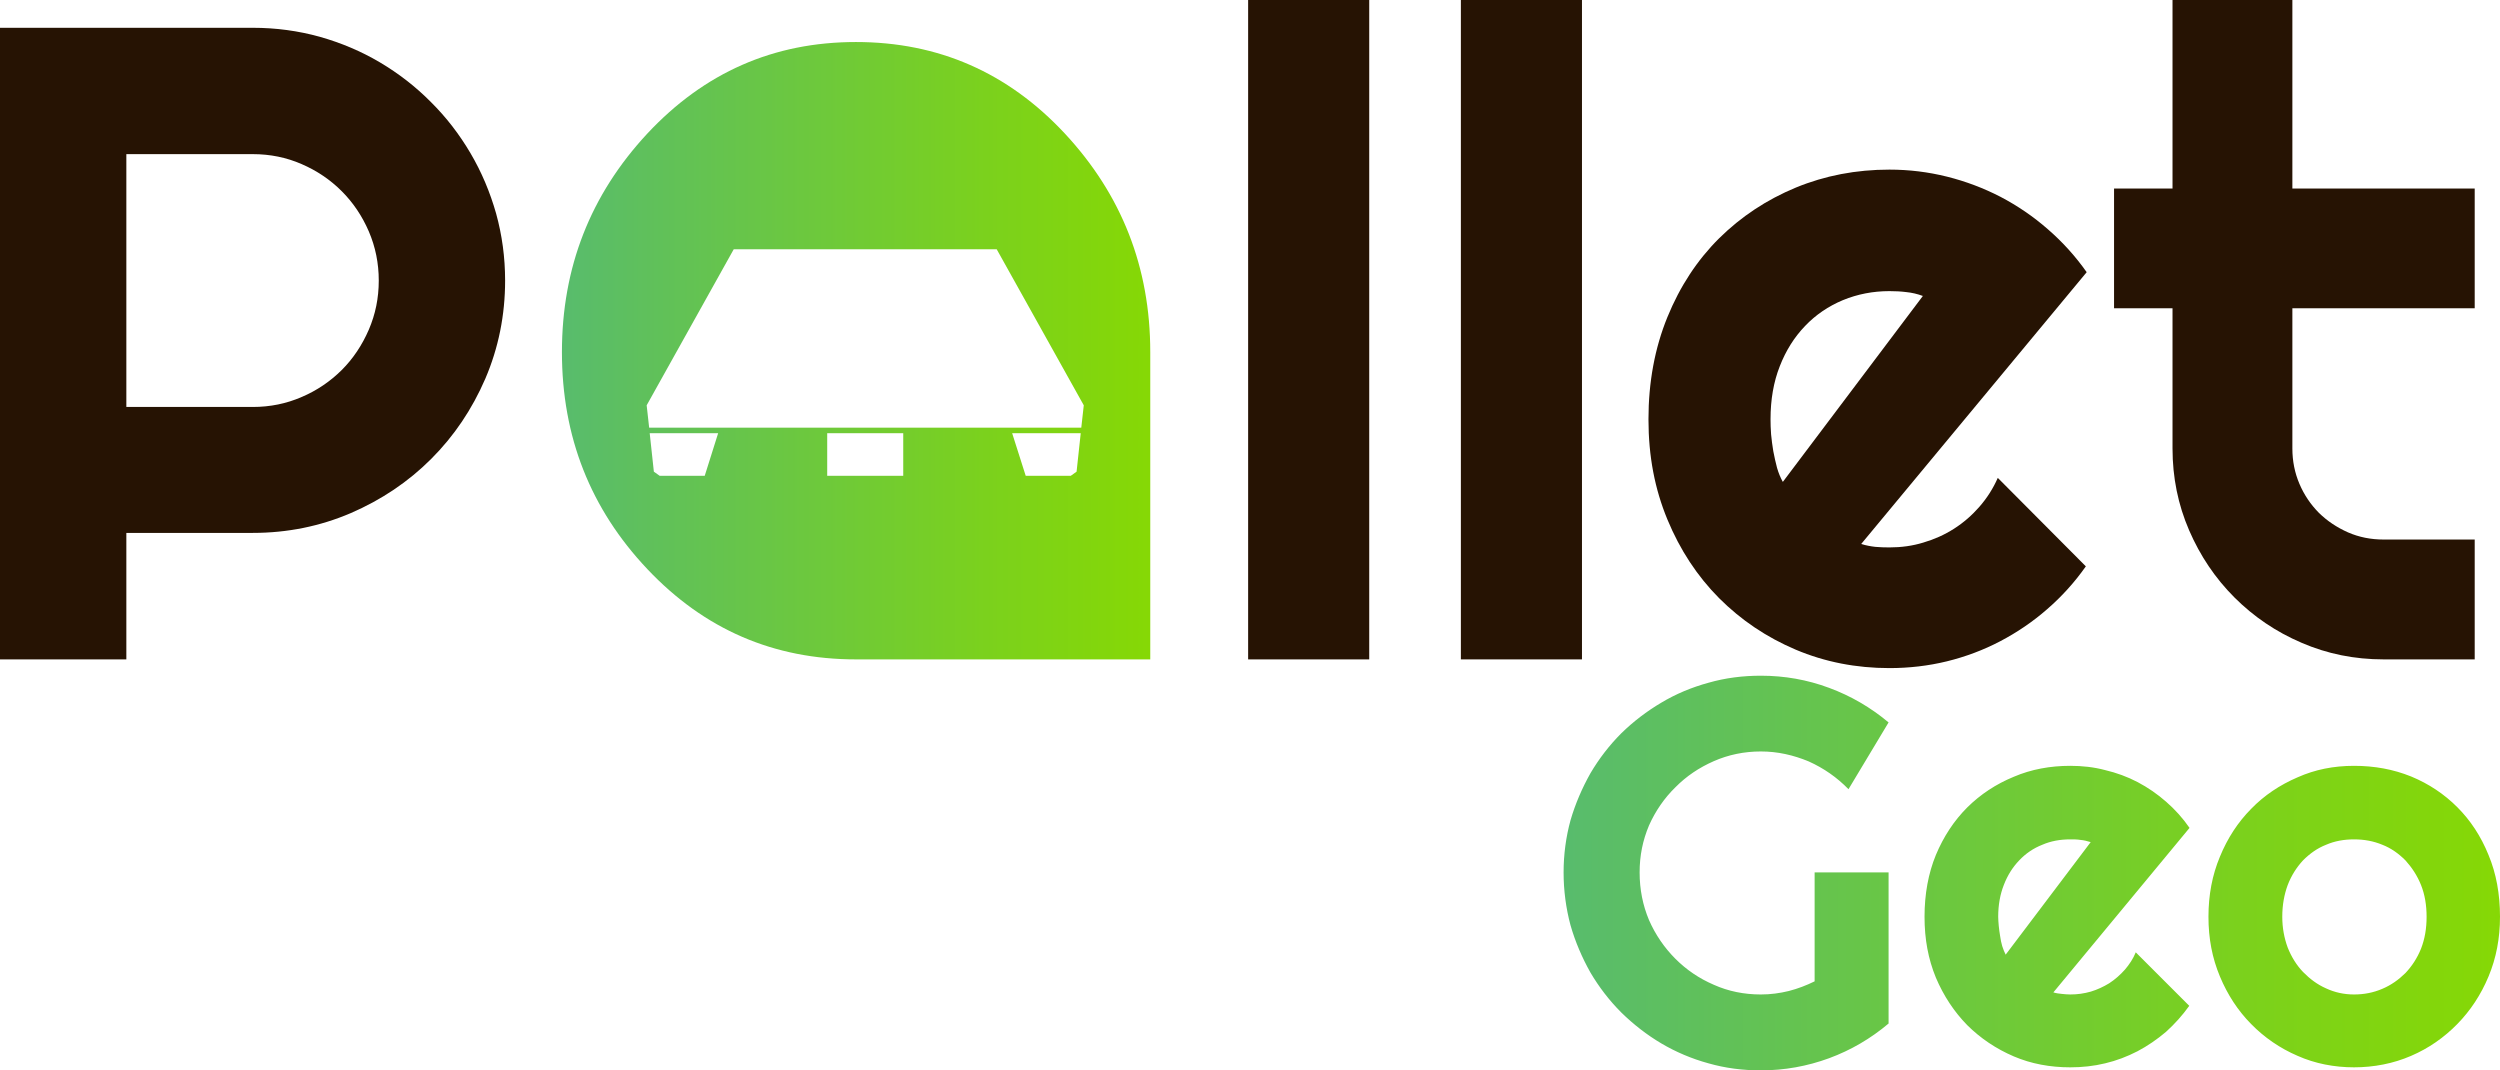
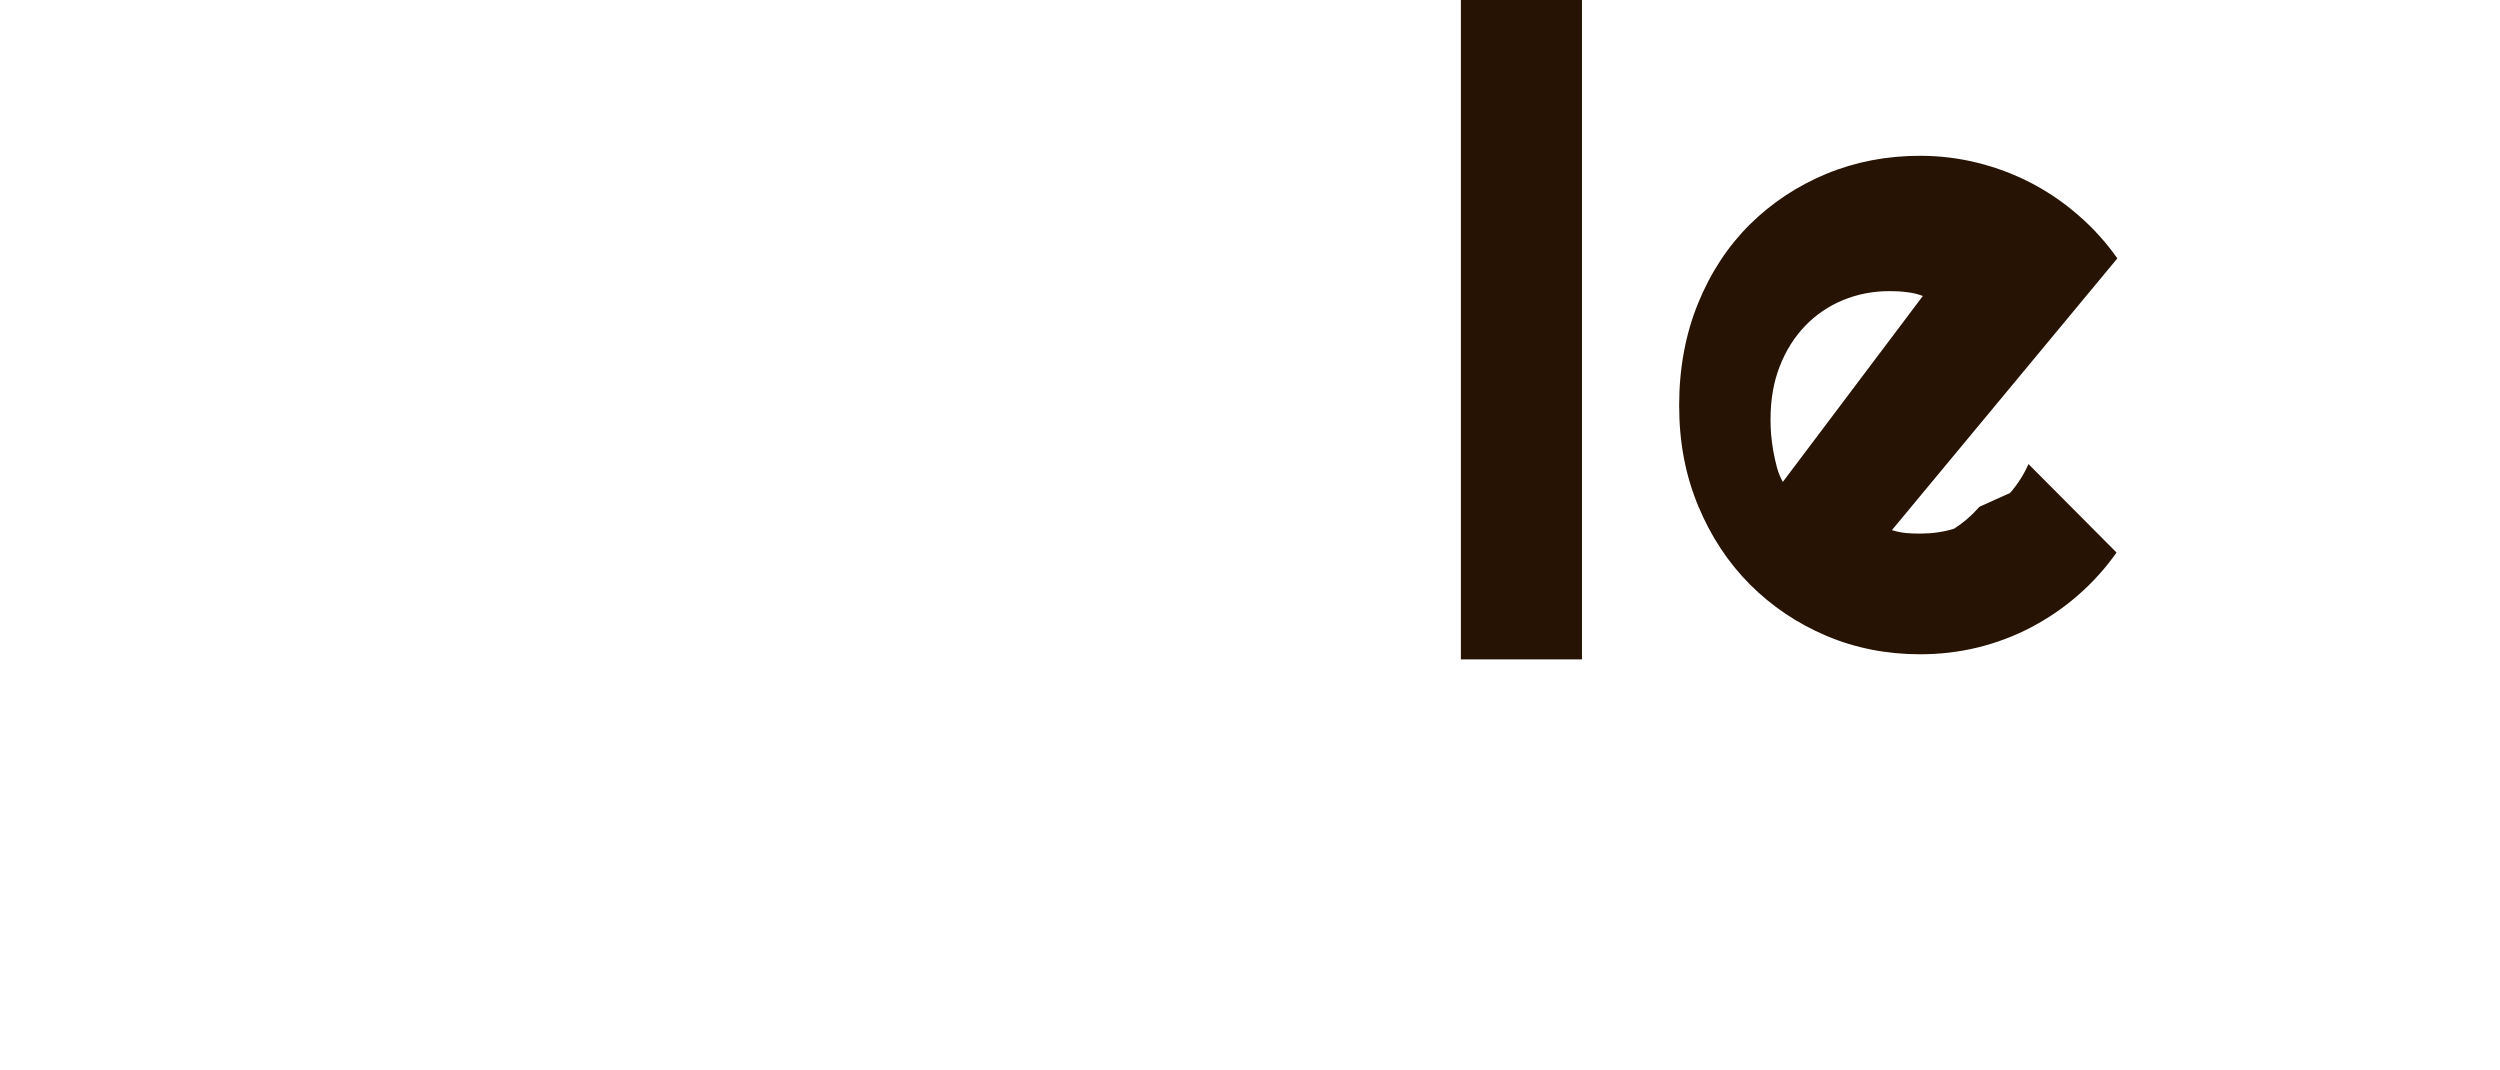
<svg xmlns="http://www.w3.org/2000/svg" xmlns:xlink="http://www.w3.org/1999/xlink" id="Layer_2" data-name="Layer 2" viewBox="0 0 180.85 77.43">
  <defs>
    <style>
      .cls-1 {
        fill: url(#linear-gradient-2);
      }

      .cls-2 {
        fill: #261303;
      }

      .cls-3 {
        fill: url(#linear-gradient);
      }
    </style>
    <linearGradient id="linear-gradient" x1="113.11" y1="63.15" x2="180.85" y2="63.15" gradientUnits="userSpaceOnUse">
      <stop offset="0" stop-color="#58bc6d" />
      <stop offset=".14" stop-color="#5fc05c" />
      <stop offset=".72" stop-color="#7bd11d" />
      <stop offset="1" stop-color="#86d805" />
    </linearGradient>
    <linearGradient id="linear-gradient-2" x1="40.65" y1="25.37" x2="83.21" y2="25.37" xlink:href="#linear-gradient" />
  </defs>
  <g id="BACKGROUND">
    <g>
      <g>
        <g>
-           <path class="cls-2" d="m35.89,15.45c-.44-1.55-1.05-3-1.85-4.36-.8-1.36-1.75-2.6-2.87-3.71-1.11-1.12-2.34-2.07-3.69-2.87-1.35-.8-2.8-1.41-4.35-1.85-1.55-.43-3.17-.65-4.84-.65H0v45.69h9.14v-9.15h9.15c2.5,0,4.86-.48,7.08-1.43,2.22-.96,4.16-2.26,5.82-3.92s2.96-3.59,3.92-5.81c.95-2.22,1.43-4.59,1.43-7.09,0-1.68-.22-3.29-.65-4.85Zm-9.21,8.4c-.48,1.11-1.13,2.09-1.96,2.92-.83.82-1.79,1.48-2.9,1.95-1.1.48-2.28.72-3.53.72h-9.15V11.15h9.15c1.25,0,2.43.24,3.53.72,1.11.48,2.07,1.13,2.9,1.96s1.48,1.8,1.96,2.91c.48,1.12.72,2.3.72,3.56s-.24,2.43-.72,3.55Z" />
-           <path class="cls-2" d="m90.29,0v47.7h8.76V0h-8.76Z" />
          <path class="cls-2" d="m105.68,0v47.7h8.76V0h-8.76Z" />
-           <path class="cls-2" d="m143.19,36.66c-.54.62-1.15,1.15-1.84,1.59s-1.43.77-2.22,1c-.78.24-1.6.35-2.45.35-.34,0-.68-.01-1.02-.04-.34-.04-.68-.1-1.02-.21l16.31-19.66c-.81-1.15-1.74-2.18-2.8-3.1-1.06-.93-2.21-1.71-3.43-2.35-1.22-.63-2.51-1.12-3.87-1.46-1.36-.34-2.75-.51-4.17-.51-2.4,0-4.66.43-6.77,1.3-2.12.88-3.96,2.1-5.55,3.67-1.58,1.57-2.83,3.47-3.74,5.7-.91,2.23-1.37,4.7-1.37,7.39s.46,5.05,1.37,7.25c.91,2.2,2.16,4.1,3.74,5.69,1.59,1.59,3.43,2.83,5.55,3.73,2.11.89,4.37,1.33,6.77,1.33,1.42,0,2.81-.16,4.16-.49,1.34-.33,2.63-.81,3.85-1.45,1.22-.64,2.36-1.41,3.41-2.33,1.05-.91,1.98-1.94,2.79-3.09l-6.37-6.4c-.34.77-.78,1.46-1.33,2.09Zm-14.22-1.8c-.17-.3-.31-.64-.42-1.02-.1-.38-.19-.78-.27-1.2-.07-.41-.12-.82-.16-1.22-.03-.41-.04-.77-.04-1.09,0-1.42.22-2.7.67-3.84.44-1.13,1.05-2.1,1.83-2.91.77-.81,1.69-1.43,2.74-1.87,1.05-.43,2.17-.65,3.36-.65.42,0,.83.02,1.22.07.4.04.8.13,1.2.28l-10.13,13.45Z" />
-           <path class="cls-2" d="m179.02,22.3v-8.66h-13.19V0h-8.67v13.64h-4.23v8.66h4.23v10.14c0,2.1.4,4.07,1.2,5.92.8,1.85,1.89,3.47,3.28,4.86,1.39,1.39,3.01,2.49,4.86,3.28,1.85.8,3.82,1.2,5.93,1.2h6.59v-8.67h-6.59c-.92,0-1.78-.17-2.58-.52-.81-.36-1.51-.83-2.11-1.42-.59-.6-1.06-1.29-1.4-2.09-.34-.8-.51-1.65-.51-2.56v-10.14h13.19Z" />
+           <path class="cls-2" d="m143.19,36.66c-.54.62-1.15,1.15-1.84,1.59c-.78.24-1.6.35-2.45.35-.34,0-.68-.01-1.02-.04-.34-.04-.68-.1-1.02-.21l16.31-19.66c-.81-1.15-1.74-2.18-2.8-3.1-1.06-.93-2.21-1.71-3.43-2.35-1.22-.63-2.51-1.12-3.87-1.46-1.36-.34-2.75-.51-4.17-.51-2.4,0-4.66.43-6.77,1.3-2.12.88-3.96,2.1-5.55,3.67-1.58,1.57-2.83,3.47-3.74,5.7-.91,2.23-1.37,4.7-1.37,7.39s.46,5.05,1.37,7.25c.91,2.2,2.16,4.1,3.74,5.69,1.59,1.59,3.43,2.83,5.55,3.73,2.11.89,4.37,1.33,6.77,1.33,1.42,0,2.81-.16,4.16-.49,1.34-.33,2.63-.81,3.85-1.45,1.22-.64,2.36-1.41,3.41-2.33,1.05-.91,1.98-1.94,2.79-3.09l-6.37-6.4c-.34.77-.78,1.46-1.33,2.09Zm-14.22-1.8c-.17-.3-.31-.64-.42-1.02-.1-.38-.19-.78-.27-1.2-.07-.41-.12-.82-.16-1.22-.03-.41-.04-.77-.04-1.09,0-1.42.22-2.7.67-3.84.44-1.13,1.05-2.1,1.83-2.91.77-.81,1.69-1.43,2.74-1.87,1.05-.43,2.17-.65,3.36-.65.42,0,.83.02,1.22.07.4.04.8.13,1.2.28l-10.13,13.45Z" />
        </g>
-         <path class="cls-3" d="m131.27,70.99c-.59.29-1.21.53-1.87.7-.66.16-1.32.25-2.02.25-1.21,0-2.35-.23-3.4-.7-1.07-.46-1.99-1.09-2.78-1.88s-1.44-1.73-1.91-2.8c-.45-1.07-.68-2.22-.68-3.45s.23-2.33.68-3.4c.47-1.05,1.11-1.98,1.91-2.76.79-.8,1.71-1.42,2.78-1.89,1.05-.46,2.19-.7,3.4-.7s2.35.26,3.46.72c1.09.49,2.04,1.15,2.88,2.01l2.9-4.83c-1.29-1.08-2.73-1.92-4.3-2.5-1.58-.59-3.23-.88-4.94-.88-1.3,0-2.57.16-3.79.51-1.21.33-2.36.81-3.41,1.44-1.05.62-2.02,1.36-2.89,2.21-.88.88-1.62,1.85-2.24,2.9-.6,1.07-1.09,2.2-1.44,3.4-.33,1.21-.5,2.47-.5,3.77s.17,2.59.5,3.82c.35,1.22.84,2.35,1.44,3.42.62,1.05,1.36,2.02,2.24,2.9.87.85,1.84,1.61,2.89,2.23s2.2,1.11,3.41,1.44c1.22.35,2.49.51,3.79.51,1.71,0,3.36-.3,4.94-.88,1.57-.58,3.01-1.42,4.3-2.51v-10.93h-5.35v7.88Zm22.44-.84c-.33.37-.7.7-1.13.98-.41.25-.86.46-1.32.6-.49.14-.97.21-1.5.21-.19,0-.41-.02-.6-.04-.22-.02-.43-.05-.62-.11l9.85-11.9c-.48-.7-1.05-1.33-1.69-1.89s-1.32-1.03-2.06-1.42c-.74-.39-1.54-.68-2.35-.87-.82-.22-1.67-.31-2.53-.31-1.44,0-2.82.25-4.08.79-1.29.53-2.41,1.27-3.37,2.22-.95.95-1.71,2.1-2.27,3.44-.55,1.34-.82,2.84-.82,4.47s.27,3.06.82,4.4c.56,1.32,1.32,2.47,2.27,3.44.96.95,2.08,1.71,3.37,2.26,1.26.54,2.64.79,4.08.79.86,0,1.71-.09,2.53-.29.81-.19,1.59-.49,2.33-.87.74-.39,1.42-.86,2.06-1.4.63-.57,1.19-1.19,1.69-1.89l-3.87-3.87c-.19.47-.46.87-.79,1.26Zm-8.62-1.09c-.09-.17-.17-.38-.25-.62-.06-.23-.12-.46-.15-.72-.04-.25-.08-.5-.1-.74-.02-.25-.04-.46-.04-.66,0-.85.14-1.63.41-2.31.27-.7.64-1.28,1.11-1.77.46-.49,1.03-.88,1.67-1.13.62-.27,1.3-.39,2.02-.39.25,0,.51,0,.74.04.25.02.49.08.74.16l-6.15,8.14Zm34.93-7.21c-.55-1.36-1.31-2.51-2.26-3.46-.95-.95-2.06-1.69-3.34-2.22-1.29-.52-2.65-.77-4.13-.77s-2.82.27-4.08.83c-1.28.55-2.41,1.3-3.36,2.28-.96.97-1.71,2.12-2.26,3.46-.56,1.34-.83,2.78-.83,4.35s.27,2.98.83,4.32c.55,1.32,1.3,2.47,2.26,3.44.95.97,2.08,1.75,3.36,2.3,1.26.56,2.65.83,4.08.83s2.84-.27,4.13-.83c1.28-.55,2.39-1.33,3.34-2.3.95-.97,1.71-2.12,2.26-3.44.56-1.34.83-2.78.83-4.32,0-1.63-.27-3.13-.83-4.47Zm-4.88,6.77c-.28.7-.67,1.28-1.13,1.77-.49.48-1.03.87-1.67,1.14-.65.28-1.33.41-2.05.41s-1.4-.15-2.02-.44c-.64-.28-1.18-.69-1.67-1.19-.47-.49-.84-1.09-1.11-1.77-.25-.68-.39-1.42-.39-2.22,0-.85.14-1.61.39-2.29.27-.7.64-1.28,1.11-1.79.49-.49,1.03-.88,1.67-1.13.62-.27,1.3-.39,2.02-.39s1.4.12,2.05.39c.64.25,1.18.64,1.67,1.13.46.51.85,1.09,1.13,1.79.27.68.4,1.44.4,2.29s-.13,1.6-.4,2.3Z" />
      </g>
-       <path class="cls-1" d="m77.03,9.66c-4.11-4.41-9.15-6.62-15.11-6.62s-10.97,2.21-15.09,6.62c-4.12,4.43-6.18,9.69-6.18,15.81s2.06,11.34,6.18,15.7,9.14,6.53,15.09,6.53h21.29v-22.23c0-6.12-2.06-11.38-6.18-15.81Zm-26.05,24.76h-3.26l-.42-.3-.3-2.78h4.95l-.97,3.08Zm14.36,0h-5.5v-3.08h5.5v3.08Zm12.54-.3l-.42.3h-3.26l-.98-3.08h4.96l-.3,2.78Zm.34-3.18h-31.26l-.18-1.62,6.3-11.29h19.02l6.3,11.29-.18,1.62Z" />
    </g>
  </g>
</svg>